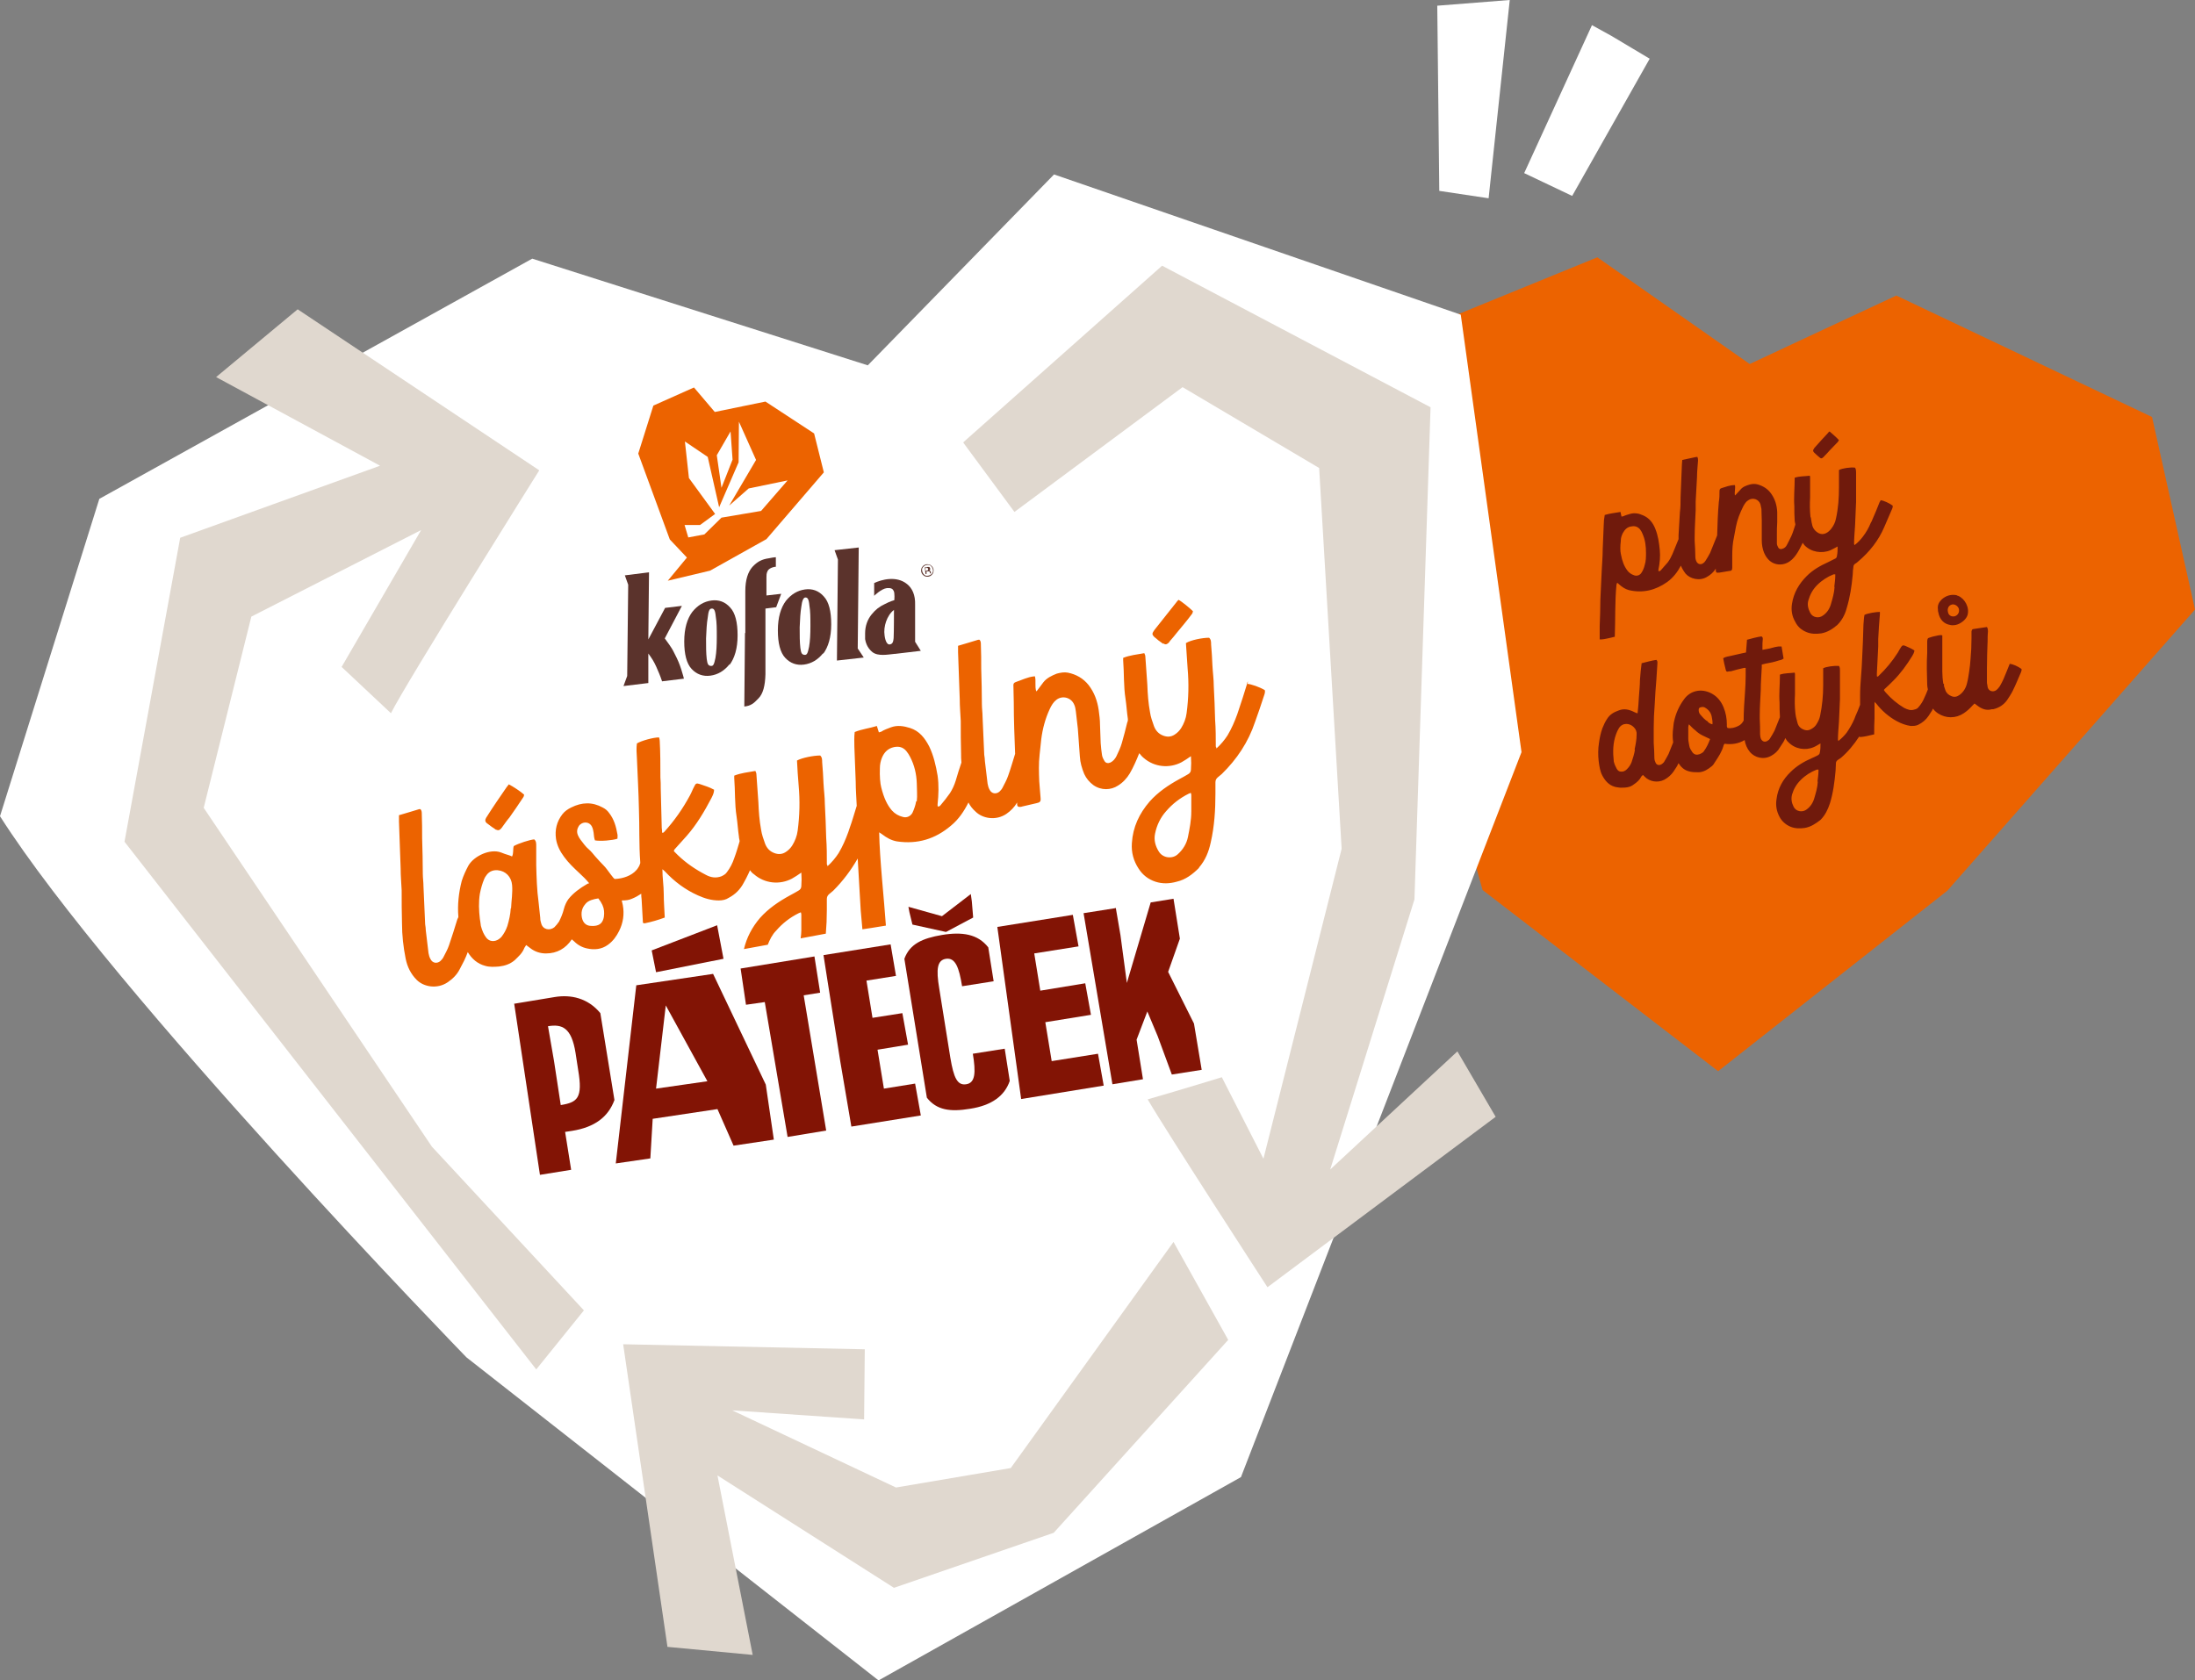
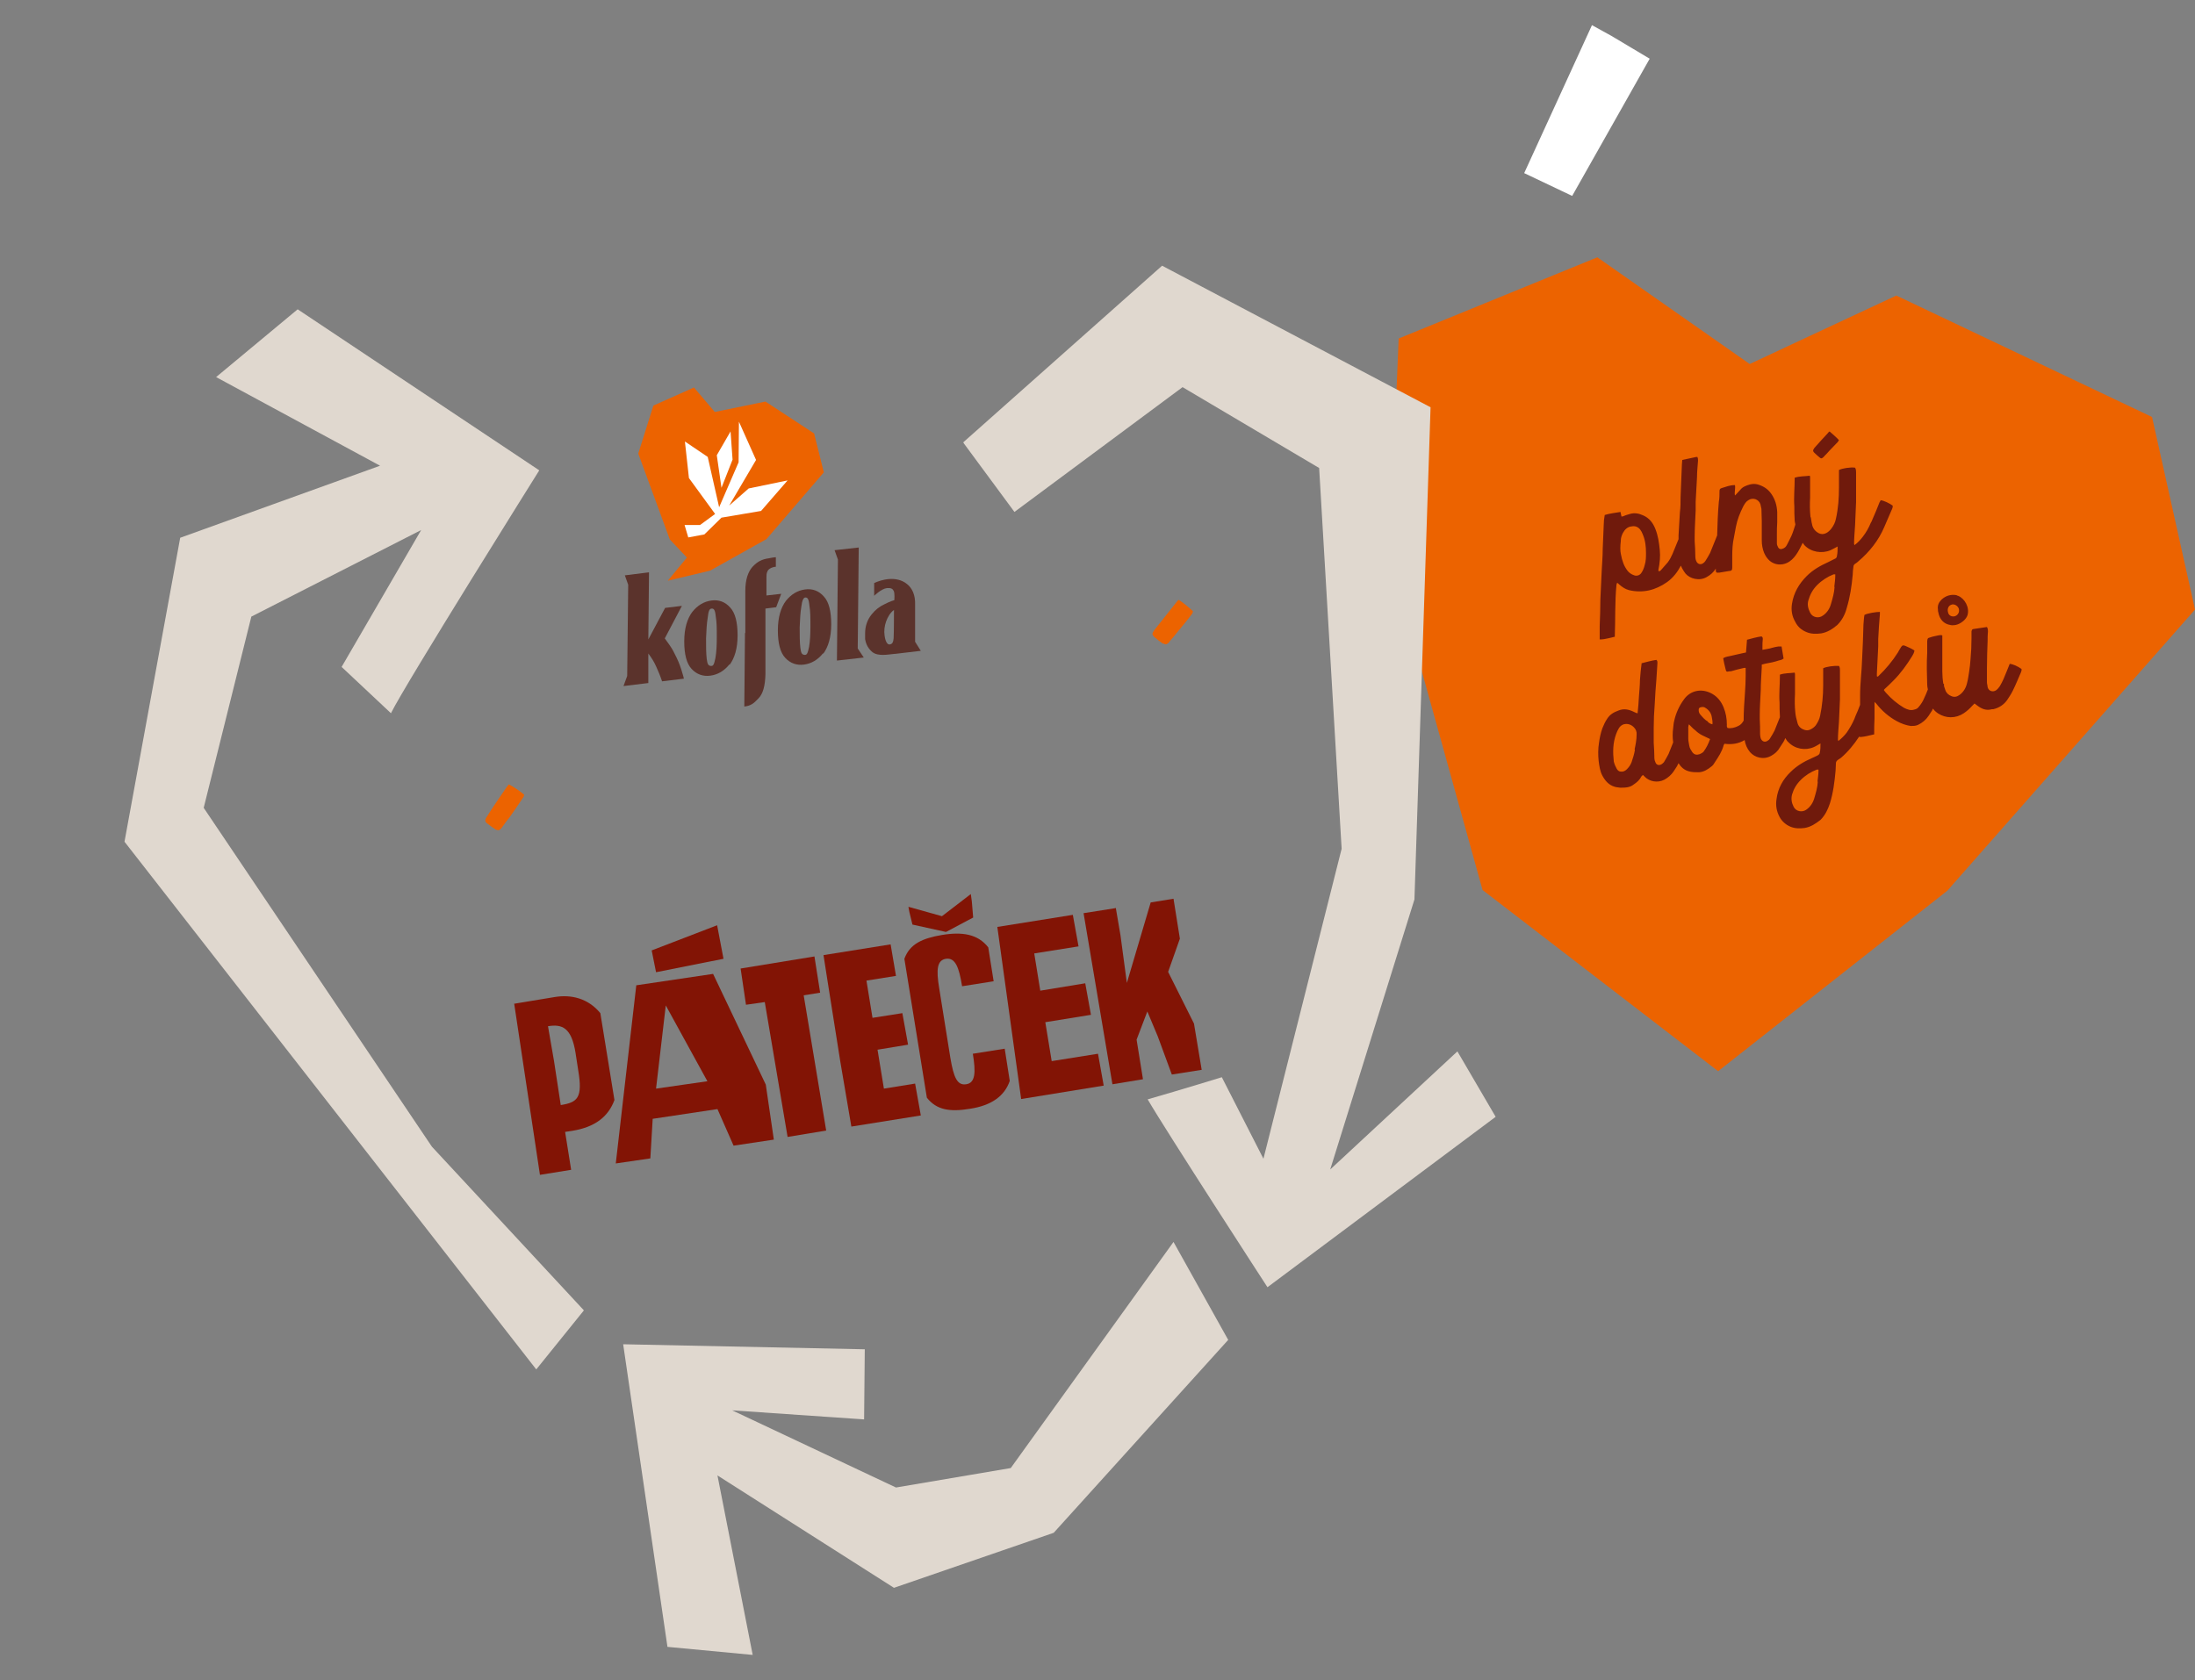
<svg xmlns="http://www.w3.org/2000/svg" id="Layer_1" data-name="Layer 1" version="1.1" viewBox="0 0 654.1 500.8">
  <rect x="0" y="0" width="654.1" height="500.8" fill="#808080" stroke="none" />
  <defs>
    <style>
      .cls-1 {
        fill: #821405;
      }

      .cls-1, .cls-2, .cls-3, .cls-4, .cls-5, .cls-6 {
        stroke-width: 0px;
      }

      .cls-2 {
        fill: none;
      }

      .cls-3 {
        fill: #e0d8cf;
      }

      .cls-4 {
        fill: #EC6300;
      }

      .cls-5 {
        fill: #5b332c;
      }

      .cls-6 {
        fill: #fff;
      }
    </style>
  </defs>
  <polygon class="cls-4" points="521.4 108.5 565.1 88.1 641.3 124.3 654.1 181.7 580.3 265.5 512 319.3 441.8 265.3 414.1 165.5 416.8 100.9 476 76.7 521.4 108.5" />
  <g>
-     <polygon class="cls-6" points="428.9 56.9 428.3 1.7 449.9 0 443.6 59.1 428.9 56.9" />
    <polygon class="cls-6" points="454.2 51.6 474.4 7.5 480.2 10.7 491.6 17.5 468.5 58.4 454.2 51.6" />
  </g>
  <g>
    <g>
-       <path class="cls-6" d="M258.6,108.9l-100-31.8L29.6,148.7,0,243.3c33.6,52.8,139,161.3,139,161.3l122.8,96.3,108-60.6,83.6-216.1-18.1-130.4-121.2-41.8-55.5,56.9Z" />
      <g>
        <path class="cls-3" d="M113.6,138.7l-59.9,21.6-16.6,90.6,122.7,157.3,14.2-17.6-45.3-48.8-68-101,14.2-57,50.6-25.8-23.7,40.8,14.7,13.8c4.4-8.9,44.2-72.4,44.2-72.4l-72-48-24.3,20.2,49,26.5Z" />
        <path class="cls-3" d="M287.1,131.8l59.2-52.6,80,42.2-4.8,146.7-25.1,80.5,37.9-35.2,11.4,19.5-68,50.8s-30.3-46.7-35.7-56c10.1-2.9,22.1-6.6,22.1-6.6l12.4,24.3,23.3-92.4-6.7-113.5-40.7-24.1-50.1,37.2-15.2-20.6Z" />
        <polygon class="cls-3" points="349.7 370.2 366 399.4 314 456.9 266.4 473.3 213.8 439.8 224.3 493.3 198.9 490.9 185.7 400.7 257.7 402.2 257.5 423.1 218.2 420.4 267 443.4 301.2 437.6 349.7 370.2" />
      </g>
    </g>
    <g>
      <g>
        <path class="cls-5" d="M245.3,194.7c-1.6,2-3.5,3.1-5.7,3.4-2.2.3-4.1-.4-5.6-2-1.5-1.6-2.2-4.4-2.2-8.2,0-3.9.9-6.8,2.4-8.8,1.6-2,3.5-3.1,5.7-3.4,2.2-.3,4.1.4,5.6,2.1,1.5,1.6,2.2,4.4,2.2,8.3,0,3.9-.9,6.8-2.4,8.8M241.2,180.5c-.2-2.1-.6-2.4-1.2-2.4s-1,1-1.2,2.7c-.3,1.7-.4,3.8-.5,6.2,0,2.4,0,4.4.2,6.1.2,1.5.4,2,1.2,2.1s1-.5,1.4-2.4c.3-1.7.4-3.8.4-6.2,0-2.4,0-4.4-.3-6.1" />
        <polygon class="cls-5" points="249.4 196.9 249.7 166.8 248.7 164 255.9 163.2 255.6 193.3 257.4 196 249.4 196.9" />
        <path class="cls-5" d="M266.6,194.9c-2,.2-4.9.8-6.6-.5-1.1-.9-1.9-2.1-2.2-3.9,0-.3,0-.6,0-.9,0-.3,0-.6,0-.8,0-2.2.7-4.1,1.9-5.6,1.2-1.5,2.4-2.4,3.9-3.1,1.7-.9,2.9-1.2,2.9-1.2,0,0,.2-2.1-.2-2.8-.3-.6-.8-.9-2-.8-1.7.2-3.8,2.3-3.8,2.3v-3.8c2.1-1,6.6-2.3,9.8.3,1.5,1.2,2.5,3.2,2.4,6.2v11c0,0,1.7,2.7,1.7,2.7,0,0-4.9.6-7.6.9ZM266.4,181.8c-2.1,1.6-3.2,5-2.8,7.6.2,1.7.8,2.8,1.5,2.7,1-.1,1.1-1,1.2-1.9.1-1.7.1-8.4.1-8.4Z" />
        <path class="cls-5" d="M231.2,169v-2.9s-.6,0-2,.3c-2.2.3-3.5,1-5,2.6-1.3,1.5-2.1,3.8-2.1,7.2v2.1s0,2.8,0,2.8v7.6c0,0-.1,0-.1,0l-.2,21.9c1.9-.2,2.8-.9,4.2-2.4,1.4-1.4,2-3.8,2.1-7.2v-6.3s0,0,0,0v-13.3c.1,0,3.2-.4,3.2-.4l1.5-4-4.4.5s0-3.5,0-5.4c0-.6,0-1.2.3-1.8.2-.5.9-1.2,2.6-1.4Z" />
        <path class="cls-5" d="M197.3,203.1c-.6-1.8-1.1-2.9-1.8-4.5-.7-1.5-1.2-2.3-2.3-3.8v8.8c0,0-7.4.9-7.4.9l1.1-3,.3-27.2-1-2.8,7.2-.9-.2,20,5-9.4,5-.6-5.1,9.7c.7,1,2,2.6,2.8,4.3,1.2,2.3,1.6,3.4,2.1,4.9.5,1.5.8,2.8.8,2.8l-6.6.8Z" />
        <path class="cls-5" d="M217.4,198c-1.6,2-3.5,3.1-5.7,3.4-2.2.3-4.1-.4-5.6-2-1.5-1.6-2.2-4.4-2.2-8.2,0-3.9.9-6.8,2.4-8.8,1.6-2,3.5-3.1,5.7-3.4,2.2-.3,4.1.4,5.6,2.1,1.5,1.6,2.2,4.4,2.2,8.3,0,3.9-.9,6.8-2.4,8.8M213.3,183.8c-.2-2.1-.6-2.4-1.2-2.4-.8,0-1,1-1.2,2.7-.3,1.7-.4,3.8-.5,6.2,0,2.4,0,4.4.2,6.1.2,1.5.4,2,1.2,2.1s1-.5,1.4-2.4c.3-1.7.4-3.8.4-6.2,0-2.4,0-4.4-.3-6.1" />
-         <path class="cls-5" d="M277.8,171.2c-.3.4-.7.6-1.2.7-.5,0-1,0-1.4-.4-.4-.3-.6-.7-.7-1.2,0-.5,0-1,.4-1.4.3-.4.7-.6,1.2-.7.5,0,1,0,1.4.4.4.3.6.7.7,1.2,0,.5,0,1-.4,1.4M275.1,169c-.3.3-.4.7-.3,1.2s.3.8.6,1.1c.3.3.7.4,1.2.3s.8-.3,1.1-.6c.3-.4.4-.7.3-1.2s-.3-.8-.6-1.1c-.3-.3-.7-.4-1.2-.3-.4,0-.8.3-1.1.6M276.2,169c.3,0,.4,0,.6,0,.2,0,.3.2.4.5,0,.2,0,.3-.1.4,0,0-.2.1-.3.1.2,0,.3,0,.4.2,0,0,.1.2.2.3h0c0,.1,0,.3,0,.3h0c0,.1,0,.1,0,.1h-.3s0,0,0,0h0s0,0,0,0v-.2c0-.2-.1-.4-.3-.4,0,0-.2,0-.4,0h-.3s0,.8,0,.8h-.3s-.2-2-.2-2h.7ZM276.6,169.3c-.1,0-.2,0-.5,0h-.3s0,.8,0,.8h.3c.2,0,.3,0,.3-.1.1,0,.2-.2.2-.3s0-.2-.2-.3" />
      </g>
      <g>
        <polygon class="cls-4" points="213 122.8 228.1 119.7 242.6 129.2 245.5 140.8 228.4 160.7 211.6 170.1 199 173.1 204.7 166.2 199.6 160.8 190.2 135.2 194.7 120.9 206.8 115.5 213 122.8" />
        <g>
          <polygon class="cls-6" points="218.3 137 217.7 128.6 213.6 135.7 215 145.4 218.3 137" />
          <polygon class="cls-6" points="223.1 145.6 217.3 150.7 225.3 137.1 220.2 125.7 220.1 137.8 214.3 151.2 210.9 136.2 204.1 131.6 205.3 142.5 213.1 153.2 208.6 156.5 204 156.5 205.1 160.2 209.9 159.3 215 154.3 226.8 152.3 234.7 143.2 223.1 145.6" />
        </g>
      </g>
    </g>
    <g>
      <g>
        <path class="cls-2" d="M174.4,269.4c-.2.3-1.4,1.3-1.2,3.3.1,2,1.1,3.3,2.9,3.3,1.8,0,2.7-.4,3.2-1.2.6-.9.7-2.2.6-3.3-.1-1.1-.6-2.3-1.7-3.7-1.4.2-3,.6-3.8,1.6Z" />
        <path class="cls-2" d="M271.1,225.6c-.3-.6-.7-1.2-1.1-1.7-1-1.1-2.2-1.5-3.7-1.2-1.8.4-2.9,1.6-3.6,3.2-.4,1-.6,2-.6,3.1,0,2.3,0,4.5.4,5.7.8,3.2,1.8,5.3,3.2,6.9.9,1,2,1.6,3.2,1.9,1.3.3,2.5-.3,2.9-1.2.6-1.1.9-2.2,1.1-3.4.3-1.8.2-3.6,0-5.3-.1-2.7-.7-5.4-2-7.9Z" />
        <path class="cls-2" d="M148.3,259.5c-1.3-.1-2.4.3-3.2,1.3-.3.4-.6.9-.8,1.3-.6,1.4-1,2.8-1.3,4.4-.4,2.5-.3,5,0,7.5,0,.8.3,1.7.3,2.1.5,1.5.9,2.6,1.6,3.5.7.9,1.7,1.2,2.8.9.7-.2,1.2-.6,1.7-1.1.8-1,1.5-2,1.8-3.3.5-1.7.9-3.4,1-5.2.2-2.3.5-4.6.3-6.9-.2-2.4-1.9-4.2-4.3-4.4Z" />
        <path class="cls-2" d="M354.6,236.6c-.1,0-.3.1-.4.2-2.6,1.3-4.8,3-6.7,5.2-1.7,1.9-2.8,4.2-3.3,6.7-.4,1.9.1,3.6,1.1,5.3,1.2,2,4,2.3,5.6.9,1.6-1.4,2.7-3.1,3.1-5.2.5-2.5,1-5,1-7.6,0-1.6,0-3.1,0-4.7,0-.2,0-.4-.1-.6-.2,0-.3,0-.3,0Z" />
        <path class="cls-4" d="M346.7,191.8c.5.4.9.3,1.3,0,.3-.2.5-.5.7-.8.7-.8,1.4-1.6,2-2.4,1.1-1.3,3.5-4.2,4.5-5.6.2-.2.2-.5.3-.8-.8-.8-3.3-2.9-4.3-3.4-.3.3-.5.5-.7.8-1.7,2.2-4.8,6-6.5,8.2,0,0-.1.2-.2.3-.5.7-.5,1.1.1,1.7.9.8,1.8,1.5,2.7,2.1Z" />
-         <path class="cls-4" d="M371.9,203.1c0,.3-.2.6-.3.8-.8,2.6-1.6,5.2-2.5,7.8-.1.4-.3.8-.4,1.2-.8,2.2-1.7,4.3-2.9,6.3-.9,1.4-2,2.7-3.3,3.9,0-.3-.2-.5-.2-.6,0-2.6,0-5.3-.2-7.9-.1-3.4-.2-6.7-.4-10.1,0-2-.3-4.1-.4-6.1-.1-2.1-.2-4.2-.4-6.3,0-.7,0-1.5-.6-2-2,0-5.5.7-6.9,1.6.2,2.5.3,5,.5,7.5.4,4.5.3,8.9-.3,13.4-.2,1.6-.8,3.1-1.6,4.4-.5.8-1.2,1.5-2,2-1.1.7-2.2.7-3.3.3-1.4-.5-2.3-1.5-2.8-2.8-.5-1.4-1-2.8-1.2-4.2-.5-2.7-.7-5.4-.8-8.2-.2-2.8-.4-5.7-.6-8.5,0-.3-.2-.6-.3-.9-2.2.4-4.3.6-6.3,1.4,0,.3,0,.5,0,.7.3,3.8.1,7.7.7,11.5.3,2,.4,4,.7,6,0,.1,0,.3,0,.4,0,.2-.1.5-.2.7-.5,2-1,4.1-1.6,6.1-.4,1.4-1,2.6-1.6,3.9-.4.8-1,1.5-1.8,1.9-.7.3-1.4.2-1.8-.5-.3-.5-.6-1.1-.7-1.7-.2-1.2-.3-2.4-.4-3.6-.1-1.8-.1-3.7-.2-5.5,0-1.5-.2-2.9-.4-4.4-.4-2.7-1.3-5.2-3-7.4-1.6-2-3.7-3.2-6.2-3.7-1.1-.2-2.2,0-3.3.3-1.5.6-3,1.3-4,2.6-.5.7-1,1.3-1.5,2-.1.2-.3.4-.6.7-.5-1.6,0-3.1-.4-4.5-.1,0-.2,0-.2,0-2,.2-3.7,1.1-5.5,1.7-.6.2-.8.6-.7,1.3,0,1.6.1,3.2.1,4.7,0,5.1.2,10.3.4,15.4-.7,2.2-1.3,4.4-2.1,6.6-.4,1.2-1.1,2.4-1.7,3.6-.2.4-.6.8-.9,1.1-1,.8-2.3.6-2.9-.6-.3-.5-.5-1.2-.6-1.8-.3-2.2-.5-4.5-.8-6.7,0-.6-.1-1.2-.2-1.9-.2-3.8-.3-7.6-.5-11.3,0-1.3-.2-2.5-.2-3.8,0-3.5-.1-7-.2-10.6,0-2.4,0-4.7-.1-7.1,0-.5,0-1.1-.4-1.5-.1,0-.3,0-.4,0-2,.6-3.9,1.2-6,1.8,0,.7,0,1.3,0,1.9.2,4.7.3,9.3.5,14,0,2.2.2,4.3.3,6.5,0,3.3,0,6.5.1,9.8,0,.9,0,1.7.1,2.6-.6,1.8-1.2,3.6-1.7,5.4-.4,1.3-1,2.6-1.7,3.7-.9,1.3-1.8,2.4-2.8,3.6-.2.2-.5.6-.9.3,0-.2,0-.4,0-.6.3-2.8.4-5.7,0-8.5-.5-3-1.2-6-2.5-8.7-1.3-2.5-2.9-4.6-5.7-5.5-1.9-.6-3.8-.9-5.7-.2-1,.4-2,.7-2.9,1.3-.2.1-.4.1-.7.2-.2-.6-.4-1.2-.6-1.9-2.2.7-4.4.9-6.6,1.8-.2,1.5-.1,3-.1,4.4.1,3.5.3,6.9.4,10.4,0,2.4.2,4.8.3,7.2-.7,2.2-1.3,4.4-2.1,6.6-.1.4-.3.8-.4,1.2-.8,2.2-1.7,4.3-2.9,6.3-.9,1.4-2,2.7-3.3,3.9,0-.3-.2-.5-.2-.6,0-2.6,0-5.3-.2-7.9-.1-3.4-.2-6.7-.4-10.1,0-2-.3-4.1-.4-6.1-.1-2.1-.2-4.2-.4-6.3,0-.7,0-1.5-.6-2-2,0-5.5.7-6.9,1.5.1,2.5.3,5,.5,7.5.4,4.5.3,8.9-.3,13.4-.2,1.6-.8,3.1-1.6,4.4-.5.8-1.2,1.5-2,2-1.1.7-2.2.7-3.3.3-1.4-.5-2.3-1.5-2.8-2.8-.5-1.4-1-2.8-1.2-4.2-.5-2.7-.7-5.4-.8-8.1-.2-2.8-.4-5.7-.6-8.5,0-.3-.2-.6-.3-.9-2.2.4-4.3.6-6.3,1.4,0,.3,0,.5,0,.7.3,3.8.1,7.7.7,11.5.3,2,.4,4,.7,6,0,.5.2.9.2,1.4-.5,1.7-1,3.4-1.6,5-.5,1.5-1.2,2.9-2.2,4.2-.4.6-1,.9-1.6,1.2-1.6.6-3.1.4-4.6-.4-3.1-1.6-5.9-3.5-8.4-5.9-.4-.4-.8-.8-1.2-1.2.1-.2.1-.4.2-.5,1.2-1.3,2.4-2.7,3.6-4,3-3.4,5.3-7.3,7.4-11.3.4-.8.8-1.6.8-2.5-1.4-.8-2.9-1.2-4.3-1.7-.9-.3-1.2-.2-1.6.7-.5.9-.8,1.8-1.3,2.7-2.1,3.9-4.6,7.5-7.6,10.8-.2.2-.3.4-.7.3,0-.4,0-.9-.1-1.4-.1-3.9-.2-7.9-.3-11.8,0-1.1,0-2.2-.1-3.3,0-3.6,0-7.3-.2-10.9,0-.3-.1-.7-.2-1-1.7,0-5.3,1-6.6,1.8-.2,1.4-.1,2.9,0,4.4.2,5,.5,10.1.6,15.1.2,5.3,0,10.6.4,15.9,0,0,0,.2,0,.3-.1.3-.2.5-.3.8-.3.5-.5.9-.9,1.3-1.4,1.6-3.9,2.5-6.3,2.6-.4.2-2.2-2.8-3.3-3.9-.9-.9-1.7-1.8-2.6-2.8-.6-.7-1.2-1.5-1.9-2.1-1-.8-1.7-1.9-2.5-2.9-.3-.4-.6-.9-.8-1.4-.4-1-.2-1.9.3-2.7,1-1.4,3.1-1.4,3.9.2.3.6.4,1.2.5,1.8.1.8.1,1.5.4,2.3,1.7.3,5.2,0,6.7-.5,0-.4.1-.9,0-1.3-.4-2.3-1-4.5-2.5-6.4-.5-.7-1.1-1.2-1.9-1.6-3.1-1.7-6.2-1.6-9.4,0-1,.5-1.9,1.1-2.6,2-1.7,2.2-2.3,4.7-1.9,7.4.3,1.9,1.2,3.7,2.4,5.3,1.3,1.8,2.9,3.3,4.5,4.8,1.1,1,2.1,2,3,3.1-.3,0-.5.1-.8.3-1.9,1.1-4,2.6-5.4,4.4-.6.8-1.1,1.9-1.4,3.1-.3,1.2-.8,2.4-1.4,3.6,0,0,0,0,0,0-.4.6-.9,1.2-1.4,1.7-1.4,1.1-3.4.7-3.9-1.1-.2-.6-.3-1.1-.3-1.7-.2-1.6-.3-3.1-.5-4.7-.5-3.6-.6-7.3-.7-11,0-1.9,0-3.9,0-5.8,0-.7,0-1.4-.6-1.9-1.3.1-4.7,1.2-6.1,2-.3,1,0,2.1-.5,3.1-.4-.2-.7-.3-1-.4-.8-.2-1.5-.5-2.3-.8-3.2-1.2-8,1-9.7,3.9-.8,1.5-1.5,3-2,4.6-.9,3.5-1.3,7.1-1,10.7,0,.2-.2.4-.3.7-.8,2.6-1.6,5.2-2.5,7.8-.4,1.2-1.1,2.4-1.7,3.6-.2.4-.6.8-.9,1.1-1,.8-2.3.6-2.9-.6-.3-.5-.5-1.2-.6-1.8-.3-2.2-.5-4.5-.8-6.7,0-.6-.1-1.2-.2-1.9-.2-3.8-.3-7.6-.5-11.3,0-1.3-.2-2.5-.2-3.8,0-3.5-.1-7-.2-10.6,0-2.4,0-4.7-.1-7.1,0-.5,0-1.1-.4-1.5-.1,0-.3,0-.4,0-2,.6-3.9,1.2-6,1.8,0,.7,0,1.3,0,1.9.2,4.7.3,9.3.5,14,0,2.2.2,4.3.3,6.5,0,3.3,0,6.5.1,9.8,0,3.6.4,7.1,1.1,10.6.5,2.4,1.5,4.5,3.3,6.3,2.1,2.1,6.1,2.8,9.2.7,1.5-1,2.8-2.3,3.6-3.9.4-.8.9-1.7,1.3-2.5.4-.9.8-1.7,1.1-2.6,1.2,2,2.9,3.5,5.2,4.1,1.3.4,2.7.3,4.1.2,1.7-.2,3.3-.7,4.7-1.9,1.1-1.1,2.2-2,2.8-3.5.1-.3.4-.6.6-1,.4.3.8.6,1.2.9,1.4,1.1,3,1.6,4.7,1.6,3.3,0,5.9-1.5,7.7-4.2.2.2.5.4.7.6,1.1,1.1,2.4,1.8,3.8,2.1,2.2.5,4.4.3,6.3-1.1,1.5-1.1,2.5-2.5,3.3-4.1,1.2-2.4,1.6-5,1.1-7.7,0-.2-.3-1.1-.3-1.4,1.3,0,2.1-.1,3-.5,1-.4,1.9-.9,2.8-1.5,0,.5,0,1.1.1,1.6.1,2.4.3,4.7.4,7.1.2,0,.4.2.6.1,2-.4,4-1,5.9-1.7-.1-2.4-.3-4.7-.3-7.1,0-2.4-.4-4.7-.4-7.3.4.3.6.5.8.7,2.8,3,6,5.4,9.8,7.1,2,.9,4,1.5,6.2,1.5,1.1,0,2.1-.2,3-.8,1.9-1,3.4-2.5,4.4-4.4.5-.9,1-1.8,1.4-2.7.2-.4.3-.7.5-1.1.3.4.7.9,1.2,1.2,3.2,2.8,7.7,3.2,11.3,1.3.9-.5,1.8-1.1,2.8-1.8.1,1.4.1,2.7,0,4,0,.6-.3,1.1-.9,1.4-.8.5-1.6.9-2.5,1.4-3.3,1.8-6.4,3.9-8.9,6.7-2.4,2.8-4,5.9-4.8,9.3l7.1-1.3c.6-1.5,1.3-3,2.5-4.2,1.9-2.2,4.1-3.9,6.7-5.2.1,0,.3-.1.4-.2,0,0,0,0,.3,0,0,.2.1.4.1.6,0,1.6,0,3.1,0,4.7,0,.8-.1,1.6-.2,2.4l7.5-1.4c.2-2.3.3-4.6.3-7,0-1.1,0-2.2,0-3.3,0-.6.2-1.1.7-1.5.4-.3.8-.7,1.2-1,2.9-2.9,5.3-6.1,7.3-9.6.2,3.5.4,6.9.6,10.4.1,1.8.2,3.4.3,5.1,0,.1.4,4.7.5,5.6,2-.3,2.8-.4,7-1.1-.5-7.5-1.9-20.2-2-27.8.4.3.7.4.9.6,1.3,1,2.7,1.8,4.4,2.1,6.1.9,11.4-.7,16.1-4.7,2.3-1.9,3.9-4.3,5.2-6.9.5,1,1.2,1.9,2.1,2.7,2.1,2.1,6.1,2.8,9.2.7,1.3-.9,2.4-2,3.2-3.4,0,.2,0,.3,0,.5,0,.7.4.9,1.1.8.2,0,.3-.1.4-.1,1.4-.3,2.9-.7,4.3-1,1-.2,1.3-.5,1.2-1.5-.1-1.7-.3-3.3-.4-5-.1-2.6-.2-5.3.1-7.9.2-1.6.3-3.1.5-4.7.4-3.1,1.2-6.1,2.5-8.9.5-1.1,1.1-2.1,2-2.8,1.8-1.4,4.4-.7,5.3,1.4.3.6.4,1.3.5,2,.2,1.7.4,3.4.6,5.2.2,2.8.4,5.6.6,8.3.1,1.8.6,3.5,1.3,5.2.6,1.3,1.5,2.4,2.7,3.3,2.4,1.7,5.3,1.5,7.3.2,1.5-.9,2.7-2.2,3.6-3.7,1.1-1.9,2-4,2.8-6,.4.5.8,1,1.3,1.4,3.2,2.8,7.7,3.2,11.3,1.3.9-.5,1.8-1.1,2.8-1.8.1,1.4.1,2.7,0,4,0,.6-.3,1.1-.9,1.4-.8.5-1.6.9-2.5,1.4-3.3,1.8-6.4,3.9-8.9,6.7-3.1,3.6-5,7.6-5.3,12.4-.2,2.8.5,5.3,2,7.6,1.2,1.9,2.9,3.2,5,3.9,2.1.7,4.3.6,6.4,0,2.6-.6,4.7-2.2,6.6-4.1,0,0,0,0,0-.1,1.9-2.2,2.9-4.7,3.5-7.5,1.1-4.8,1.4-9.7,1.4-14.6,0-1.1,0-2.2,0-3.3,0-.6.2-1.1.7-1.5.4-.3.8-.7,1.2-1,4.5-4.4,7.9-9.5,9.9-15.5.9-2.5,1.8-5.1,2.6-7.6.2-.6.5-1.3.3-1.9-1.5-.9-4-1.8-5.4-1.9ZM152.2,270.8c-.1,1.8-.5,3.5-1,5.2-.4,1.2-1,2.3-1.8,3.3-.5.5-1,.9-1.7,1.1-1.1.3-2.1,0-2.8-.9-.7-.9-1.2-2-1.6-3.5,0-.4-.2-1.2-.3-2.1-.3-2.5-.4-5,0-7.5.3-1.5.7-3,1.3-4.4.2-.5.5-.9.8-1.3.8-1,1.9-1.4,3.2-1.3,2.4.2,4.1,2,4.3,4.4.2,2.3-.2,4.6-.3,6.9ZM179.4,274.8c-.5.8-1.5,1.3-3.2,1.2-1.8,0-2.8-1.3-2.9-3.3-.1-2,1-3,1.2-3.3.8-1,2.4-1.4,3.8-1.6,1.1,1.4,1.6,2.6,1.7,3.7.1,1.1,0,2.4-.6,3.3ZM273,238.9c-.2,1.2-.6,2.3-1.1,3.4-.5.9-1.6,1.6-2.9,1.2-1.2-.3-2.3-.9-3.2-1.9-1.4-1.6-2.4-3.7-3.2-6.9-.3-1.1-.5-3.4-.4-5.7,0-1.1.2-2.1.6-3.1.7-1.7,1.8-2.8,3.6-3.2,1.5-.3,2.7,0,3.7,1.2.4.5.8,1.1,1.1,1.7,1.3,2.5,1.9,5.1,2,7.9,0,1.8.2,3.6,0,5.3ZM355,241.9c0,2.6-.5,5.1-1,7.6-.4,2-1.5,3.8-3.1,5.2-1.6,1.4-4.4,1.1-5.6-.9-1-1.6-1.5-3.4-1.1-5.3.5-2.5,1.6-4.8,3.3-6.7,1.9-2.2,4.1-3.9,6.7-5.2.1,0,.3-.1.4-.2,0,0,0,0,.3,0,0,.2.1.4.1.6,0,1.6,0,3.1,0,4.7Z" />
        <path class="cls-4" d="M147.9,247.3c.5.3.9.2,1.3-.2.3-.3.5-.6.7-.9.6-.8,1.2-1.7,1.9-2.5,1-1.4,3.2-4.6,4.1-6,.2-.2.2-.6.3-.8-.8-.8-3.5-2.6-4.6-3.1-.2.3-.4.6-.6.8-1.6,2.3-4.4,6.4-5.9,8.8,0,0-.1.2-.2.3-.4.7-.4,1.2.2,1.7.9.7,1.9,1.4,2.8,2Z" />
      </g>
      <g>
        <g>
          <path class="cls-1" d="M153.2,299.2l12.1-2c4.8-.8,9.9.3,13.6,4.8l4.2,25.9c-1.8,4.9-5.7,8.1-12.7,9.2l-2,.3,1.8,11.3-9.3,1.5-7.7-51.2ZM163.3,305.9l1.8,10.4,2,13.1c5-.8,6.6-2.1,5.2-10.4l-.8-5.2c-1.2-7.5-4-8.6-8.2-7.9Z" />
          <path class="cls-1" d="M239.5,296.7l6.7,40.3-11.5,1.9-6.8-40.2-5.6.8-1.6-10.8,22-3.6,1.7,10.8-5,.8Z" />
          <path class="cls-1" d="M253.7,335.8l-3.3-19.4-3.8-24-1.2-7.7,20-3.2,1.6,9.4-8.8,1.4,1.8,11.1,8.9-1.4,1.7,9.4-9.1,1.5,1.9,11.6,9.3-1.5,1.7,9.5-20.6,3.3Z" />
          <path class="cls-1" d="M286.7,294h0c-.9-5.6-2-8.6-4.8-8.2-2.6.4-3,3-2,8.9l3.3,20.6c1,6,2.1,8.3,4.7,7.9,2.8-.4,2.9-3.6,2-9.1l9.5-1.5,1.5,9.6c-1.5,4.4-5.3,7.3-11.8,8.3-6,1-10,.4-12.9-3.3l-6.7-41.4c1.6-4.4,5.3-6.1,11.2-7.1,6-1,10.7-.3,13.8,3.7l1.6,10.1-9.5,1.5ZM280.7,273.1l8.6-6.6.3,2.2.4,4.8-8.1,4.3-10-2.2-.9-3.7-.3-1.6,10,2.8Z" />
          <path class="cls-1" d="M304.3,327.6l-7.1-51.3,22.5-3.6,1.7,9.4-13.2,2.1,1.8,11.1,13.4-2.2,1.7,9.4-13.6,2.2,1.9,11.6,13.8-2.2,1.7,9.5-24.6,4Z" />
          <path class="cls-1" d="M332.5,270.6l1.4,8.2,1.9,14.2,7.1-24,6.8-1.1,1.9,11.9-3.5,9.9,7.7,15.4,2.3,13.8-8.9,1.4-4.2-11.4-3.1-7.4-3.2,8.4,1.9,11.8-9.1,1.5-8.6-51,9.5-1.5Z" />
        </g>
        <g>
          <path class="cls-1" d="M189.6,293.7l22.9-3.4,15.7,33,2.4,16.4-12,1.8-4.8-10.9-19.3,2.9-.7,11.8-10.3,1.5,6.1-53ZM210.8,322.3l-12.4-22.6-2.9,24.8,15.3-2.2Z" />
          <polygon class="cls-1" points="215.6 285.8 213.7 275.8 194.2 283.3 195.5 289.8 215.6 285.8" />
        </g>
      </g>
    </g>
  </g>
  <g>
    <g>
      <path fill="#701A0C" d="M481.9,173.7c.3.2.4.3.6.5.9.8,1.8,1.4,2.9,1.7,4.2,1,8,0,11.4-2.4,1.8-1.3,3.1-3,4.1-4.9.3.8.8,1.6,1.4,2.4,1.3,1.5,4.1,2.3,6.3,1,1.1-.6,2-1.4,2.7-2.5,0,.2,0,.4,0,.6,0,.5.3.7.7.6.1,0,.2,0,.3,0,1-.2,2-.3,3-.5.7,0,.9-.3.9-1,0-1.2,0-2.3,0-3.5,0-1.8.1-3.7.5-5.5.2-1.1.4-2.2.6-3.2.4-2.1,1.2-4.1,2.2-6.1.4-.7.8-1.4,1.5-1.8,1.3-.9,3.1-.3,3.6,1.2.1.4.2.9.3,1.4,0,1.2.1,2.4.1,3.6,0,1.9,0,3.9,0,5.8,0,1.2.2,2.5.7,3.7.4.9.9,1.7,1.7,2.4,1.6,1.3,3.6,1.3,5.1.6,1.1-.5,2-1.4,2.7-2.4.8-1.1,1.4-2.4,2-3.6.2.2.3.5.5.7,2,2.1,5.2,2.6,7.8,1.5.7-.3,1.3-.7,2.1-1.1,0,1,0,1.9-.2,2.8,0,.4-.3.8-.7.9-.6.3-1.2.6-1.8.9-2.4,1.1-4.6,2.3-6.5,4.2-2.3,2.3-3.9,5-4.4,8.3-.3,1.9,0,3.7,1,5.4.7,1.4,1.8,2.4,3.3,3,1.4.6,2.9.6,4.4.4,1.8-.3,3.4-1.3,4.8-2.5,0,0,0,0,0,0,1.4-1.4,2.3-3.1,2.8-5,1-3.3,1.5-6.6,1.8-10,0-.8.1-1.5.2-2.3,0-.4.2-.8.6-1,.3-.2.6-.4.9-.7,3.3-2.8,6-6.2,7.7-10.2.7-1.7,1.5-3.4,2.2-5.1.2-.4.4-.9.3-1.3-1-.7-2.6-1.5-3.6-1.6,0,.2-.2.4-.3.6-.7,1.8-1.4,3.5-2.2,5.3-.1.3-.2.5-.4.8-.6,1.5-1.4,2.9-2.4,4.2-.7.9-1.5,1.8-2.5,2.5,0-.2-.1-.3-.1-.4,0-1.8.2-3.7.3-5.5.1-2.3.2-4.7.3-7,0-1.4,0-2.9,0-4.3,0-1.5,0-2.9,0-4.4,0-.5,0-1-.3-1.5-1.4-.2-3.9.2-4.8.7,0,1.7,0,3.5,0,5.2,0,3.1-.2,6.2-.9,9.3-.2,1.1-.7,2.1-1.4,3-.4.5-.9,1-1.5,1.3-.8.4-1.5.4-2.3,0-.9-.5-1.5-1.2-1.8-2.1-.2-.7-.3-1.4-.4-2,0,0,0,0,0,0,0,0,0,0,0,0,0-.3-.1-.6-.2-.8-.2-1.9-.2-3.8-.1-5.7,0-2,0-4,0-5.9,0-.2,0-.4-.1-.6-1.5.2-3,.1-4.5.6,0,.2,0,.3,0,.5,0,2.6-.3,5.3-.1,8,0,1.4,0,2.8.1,4.2,0,.5.2.9.2,1.3-.4,1.2-.7,2.3-1.2,3.4-.4.9-.9,1.8-1.3,2.6-.3.6-.7,1-1.4,1.2-.5.2-1,0-1.2-.4-.2-.4-.4-.8-.4-1.2,0-.8,0-1.7,0-2.5,0-1.3,0-2.6.1-3.8,0-1,0-2,0-3.1-.1-1.9-.6-3.7-1.7-5.3-1-1.5-2.4-2.4-4.1-2.9-.7-.2-1.5-.2-2.3,0-1.1.3-2.2.7-2.9,1.6-.4.4-.8.9-1.2,1.3-.1.1-.2.2-.4.4-.2-1.1.2-2.1,0-3.1,0,0-.1,0-.1,0-1.4,0-2.6.5-3.9.9-.4.1-.6.4-.6.8,0,1.1,0,2.2-.2,3.3-.3,3.3-.4,6.6-.5,10-.7,1.7-1.4,3.5-2.1,5.2-.4.8-.9,1.6-1.4,2.4-.2.3-.4.5-.7.7-.7.5-1.6.3-2-.6-.2-.4-.3-.9-.3-1.3,0-1.6-.1-3.2-.2-4.7,0-.4,0-.9,0-1.3,0-2.6.2-5.3.3-7.9,0-.9,0-1.7,0-2.6.1-2.4.3-4.9.4-7.3,0-1.7.2-3.3.3-4.9,0-.4,0-.7-.2-1.1,0,0-.2,0-.3,0-1.4.3-2.8.6-4.2.9,0,.5-.1.9-.1,1.3-.1,3.2-.3,6.5-.4,9.8,0,1.5,0,3-.2,4.5-.1,2.3-.3,4.5-.4,6.8,0,.4,0,.7,0,1.1,0,0,0,0,0,.1-.6,1.5-1.2,2.9-1.8,4.4-.4.9-.8,1.7-1.4,2.5-.7.8-1.4,1.6-2.1,2.4-.1.1-.4.4-.7.2,0-.1,0-.3,0-.4.4-1.9.6-3.9.4-5.9-.2-2.1-.5-4.2-1.3-6.2-.7-1.8-1.8-3.3-3.7-4.1-1.3-.6-2.6-.8-3.9-.4-.7.2-1.4.4-2,.7-.1,0-.3,0-.5.1-.1-.5-.2-.8-.3-1.4-1.6.3-3.1.4-4.7.9-.2,1.1-.3,2-.3,3-.1,2.4-.2,4.8-.3,7.2,0,2.2-.2,4.3-.3,6.5-.1,2.9-.3,5.7-.4,8.5,0,2.6-.1,5.3-.2,7.9,0,1.2,0,2.5,0,3.7,0,0,0,.2,0,.3.9,0,1.2,0,4.5-.8.2-5.1,0-10.3.5-15.5ZM546.7,174.9c-.1,1.8-.6,3.5-1.1,5.2-.4,1.4-1.2,2.6-2.4,3.4-1.2.9-3.1.6-3.8-.9-.6-1.2-.9-2.4-.5-3.7.5-1.7,1.3-3.2,2.6-4.5,1.4-1.4,3.1-2.5,4.9-3.2.1,0,.2,0,.3,0,0,0,0,0,.2,0,0,.2,0,.3,0,.5,0,1.1-.2,2.2-.3,3.3ZM483,161c0-.7.3-1.5.6-2.1.6-1.1,1.4-1.9,2.7-2,1-.2,1.9.2,2.5,1,.3.4.5.8.7,1.3.8,1.8,1,3.7,1,5.6,0,1.2,0,2.5-.4,3.7-.2.8-.5,1.6-1,2.3-.4.6-1.2,1-2.1.7-.9-.3-1.6-.8-2.1-1.5-.9-1.2-1.5-2.7-1.9-4.9-.2-.8-.2-2.4,0-3.9Z" />
      <path fill="#701A0C" d="M542.3,136.4c.3.3.6.3.9,0,.2-.2.4-.3.5-.5.5-.5,1-1,1.5-1.6.8-.9,1.7-1.7,2.5-2.6.1-.2.2-.4.3-.5-.5-.6-2.2-2.1-2.8-2.6-.2.2-.4.3-.5.5-1.3,1.4-2.7,2.9-4,4.4,0,0-.1,0-.1.2-.4.4-.4.8,0,1.2.6.6,1.2,1.1,1.8,1.6Z" />
    </g>
    <g>
      <path fill="#701A0C" d="M581.1,186.3c1.6.3,3-.3,4.2-1.4.4-.4.8-.9,1-1.5.7-2.3-.8-5-2.8-5.8-.2,0-.3-.1-.5-.2-1.7-.3-3.2.2-4.4,1.3-.8.8-1.3,1.7-1.1,3,0,.3,0,.6.1.8.4,2.2,1.7,3.5,3.6,3.8ZM581.6,180.2c.9-.2,1.8.4,2.1,1.2.3,1-.2,2-1.2,2.3-.9.2-1.8-.2-2-1.2-.3-1.1.2-2.1,1.2-2.3Z" />
      <path fill="#701A0C" d="M599.2,197.1c0,.1-.1.3-.2.5-.7,1.7-1.3,3.3-2,4.9-.3.7-.7,1.4-1.1,2.1-.3.4-.6.8-1,1.1-.9.7-2.3.4-2.6-.9,0-.4-.2-.9-.2-1.4,0-1.4,0-2.8,0-4.2,0-2.8.1-5.5.2-8.2,0-.9,0-1.9.1-2.8,0-.4,0-.8-.3-1.3-1.3.2-2.7.4-4,.6-.4,0-.5.3-.6.7,0,.7,0,1.4,0,2,0,2.2-.1,4.3-.3,6.4-.1,1.2-.2,2.4-.4,3.6-.2,1.1-.3,2.2-.6,3.3-.3,1.4-1,2.7-2.2,3.6-.8.6-1.6.8-2.5.4-.8-.3-1.5-.9-1.8-1.8-.1-.4-.3-.8-.4-1.2,0,0,0,0,0-.1,0-.2,0-.4,0-.5,0,0-.1,0-.2-.1-.2-1.2-.3-2.5-.3-3.7,0-2.2,0-4.4,0-6.6,0-1.4,0-2.7,0-4.1-.5-.2-.9,0-1.2,0-.8.2-1.6.3-2.4.6-.8.2-.8.3-.9,1.1,0,.4,0,.7,0,1.1,0,.8,0,1.6,0,2.4-.2,3.2-.1,6.3,0,9.5,0,.5.1.9.2,1.4-.3.9-.7,1.7-1.1,2.6-.4,1-1,1.9-1.7,2.7-.3.4-.7.6-1.2.7-1.1.4-2.1,0-3.1-.5-2-1.2-3.8-2.7-5.3-4.4-.3-.3-.5-.6-.7-.9,0-.1.1-.2.2-.3.9-.8,1.8-1.7,2.6-2.5,2.2-2.2,4-4.7,5.6-7.3.3-.5.6-1,.7-1.7-.9-.6-1.9-1-2.8-1.4-.6-.2-.8-.2-1.2.4-.4.6-.7,1.2-1,1.7-1.6,2.5-3.5,4.8-5.7,6.9-.1.1-.2.3-.5.1,0-.3,0-.6,0-.9.1-2.7.3-5.3.4-8,0-.7,0-1.5,0-2.2.1-2.5.3-4.9.5-7.4,0-.2,0-.5,0-.7-1.1,0-3.7.4-4.6.9-.2,1-.2,2-.3,2.9-.1,3.4-.2,6.8-.4,10.3-.1,3.6-.6,7.2-.6,10.8,0,.9,0,1.9,0,2.8-.4,1.1-.9,2.3-1.4,3.4-.1.3-.2.5-.3.8-.6,1.4-1.4,2.8-2.3,4.1-.7.9-1.5,1.7-2.5,2.5,0-.2-.1-.3-.1-.4,0-1.8.2-3.6.3-5.3.1-2.3.2-4.6.3-6.8,0-1.4,0-2.8,0-4.2,0-1.4,0-2.9,0-4.3,0-.5,0-1-.3-1.4-1.3-.1-3.8.2-4.7.7,0,1.7,0,3.4,0,5.1,0,3.1-.3,6.1-.9,9-.2,1.1-.7,2-1.3,2.9-.4.5-.9.9-1.5,1.2-.7.4-1.5.4-2.3,0-.9-.4-1.5-1.1-1.7-2.1-.3-1-.5-1.9-.6-2.9-.2-1.8-.2-3.7-.1-5.5,0-1.9,0-3.8,0-5.8,0-.2,0-.4-.1-.6-1.5.2-2.9.1-4.4.6,0,.2,0,.3,0,.5,0,2.6-.3,5.2-.1,7.8,0,1.3,0,2.7.1,4.1,0,.1,0,.2,0,.3-.5,1.3-1.1,2.7-1.6,4-.4.8-.9,1.6-1.4,2.4-.1.2-.3.4-.5.5-.9.7-1.8.4-2.2-.6-.1-.4-.2-.8-.2-1.2,0-1.5,0-3.1-.1-4.6,0-.4,0-.8,0-1.2,0-2.5.2-4.9.3-7.4,0-2.3.2-4.5.3-6.8,0-.2,0-.5,0-.8.4-.1.8-.2,1.2-.3,1.3-.2,2.6-.5,3.8-.9.5-.1,1-.2,1.5-.6-.2-1.2-.4-2.4-.6-3.6-.3,0-.6,0-.9,0-.6.1-1.3.2-1.9.4-.9.3-1.9.4-2.9.6,0-.3,0-.5,0-.8,0-.8,0-1.6.1-2.4,0-.3,0-.6-.4-.8-1.4.2-2.8.6-4.3,1-.1,1.3-.2,2.5-.3,3.8-.8.2-1.6.3-2.3.5-.7.2-1.5.3-2.2.5-.7.2-1.5.2-2.3.7.2,1.1.4,2.1.7,3.2.2.9.3.9,1.2.7h.4c1.3-.4,2.6-.7,3.9-1,.1,0,.3,0,.5,0,0,.3,0,.5,0,.8,0,.6,0,1.1,0,1.7,0,1.6-.1,3.2-.2,4.8-.2,2.8-.4,5.6-.4,8.4-.4.7-.9,1.3-1.6,1.6-1,.5-2.1.8-3.2.6-.3-.4-.2-.7-.2-1,0-1.8-.3-3.5-1-5.2-.7-1.7-1.8-3.1-3.4-4-3.2-1.8-6.6-.9-8.4,1.7-1.4,1.9-2.4,4.1-2.9,6.4-.2.7-.2,1.4-.3,2.1-.2,1.4-.2,2.9,0,4.3-.5,1.2-.9,2.3-1.4,3.5-.4.8-.9,1.6-1.3,2.3-.1.2-.4.4-.6.6-.8.6-1.7.4-2-.5-.2-.4-.3-.8-.3-1.2,0-1.5-.1-3.1-.2-4.6,0-.4,0-.9,0-1.3,0-1,0-2.1,0-3.1,0-2.3.1-4.7.3-7.1.1-2.5.3-4.9.5-7.4.1-1.6.2-3.1.3-4.7,0-.4.1-.7-.3-1.1-1.4.2-2.8.6-4.4,1-.2,1.6-.4,3.3-.5,5,0,1.6-.2,3.3-.3,4.9-.1,1.7-.2,3.3-.4,5-.1,0-.1,0-.2,0-.2-.1-.5-.2-.7-.3-1.6-.8-3.1-1.2-4.8-.5-1.4.5-2.6,1.2-3.4,2.5-.6.9-1,1.8-1.4,2.8-.5,1.4-.8,2.8-1,4.3-.3,1.8-.3,3.7-.1,5.5.2,1.5.4,3,1.1,4.3.8,1.5,1.9,2.8,3.6,3.3.6.2,1.1.2,1.7.3,1.5,0,2.9,0,4.1-1,.9-.6,1.7-1.3,2.2-2.3.1-.2.3-.3.5-.5.2.2.4.4.6.6,1.3,1.3,3.7,1.9,5.8.8,1.1-.6,2-1.4,2.7-2.4.4-.6.7-1.1,1.1-1.7.1-.2.2-.5.4-.8.7,1.1,1.6,2,3,2.4,1,.3,2,.3,3.1.3,1.5-.1,2.7-.9,3.8-1.8.4-.3.7-.8,1-1.3,1-1.5,2-3,2.5-4.8,0-.2.2-.4.3-.6,2.1.3,4.2,0,6-1.1.2,1.3.7,2.5,1.6,3.6,1.4,1.6,4,2.4,6.3,1.1,1.1-.6,2-1.4,2.6-2.5.4-.6.7-1.1,1.1-1.7.2-.4.4-.7.5-1.1.3.4.5.9.9,1.2,2,2.1,5.1,2.6,7.6,1.5.7-.3,1.3-.7,2-1.1,0,1,0,1.9-.2,2.7,0,.4-.3.7-.7.9-.6.3-1.2.6-1.7.8-2.3,1-4.5,2.3-6.3,4.1-2.3,2.2-3.8,4.9-4.2,8.1-.3,1.9,0,3.6.9,5.3.7,1.3,1.8,2.3,3.2,2.9,1.4.6,2.9.6,4.3.4,1.8-.3,3.3-1.3,4.7-2.4,0,0,0,0,0,0,1.4-1.4,2.2-3.1,2.8-4.9,1-3.2,1.4-6.5,1.7-9.8,0-.7.1-1.5.1-2.2,0-.4.2-.7.6-1,.3-.2.6-.4.9-.6,2.1-1.8,3.9-4,5.4-6.3.2,0,.3.1.4.1,1.4-.1,2.7-.5,4.1-.8,0-1.6,0-3.2.1-4.8,0-1.6,0-3.2,0-4.9.2.3.4.4.5.5,1.7,2.2,3.8,4,6.2,5.3,1.3.7,2.7,1.2,4.1,1.4.7,0,1.4,0,2.1-.3,1.3-.6,2.4-1.5,3.2-2.7.4-.6.7-1.1,1.1-1.7,0-.2.2-.3.2-.5.4.6,1,1.1,1.6,1.5,1.1.7,2.4,1.1,3.7,1.1,1.4,0,2.7-.4,3.9-1.2.9-.6,1.7-1.3,2.5-2.2.2-.2.4-.4.7-.7.3.2.5.4.8.6,1.3,1,2.7,1.6,4.4,1.1.1,0,.3,0,.4,0,1.7-.4,3.1-1.3,4.1-2.7.6-.9,1.2-1.8,1.7-2.8.9-1.8,1.6-3.6,2.4-5.4.1-.3.3-.7.2-1.1-1.1-.8-2.7-1.5-3.5-1.5ZM487.2,223.5c-.2,1.3-.6,2.5-1,3.7-.3.8-.8,1.5-1.4,2.1-.5.5-1.1.8-1.8.7-.5,0-.9-.3-1.2-.8-.4-.7-.7-1.4-.9-2.2-.3-2.8-.3-5.5.7-8.2.2-.6.5-1.2.8-1.7,1.1-1.8,3.3-1.6,4.5-.3.6.6.9,1.4.8,2.2,0,1.5-.3,3-.6,4.4ZM507.7,224c-.3.4-.8.6-1.2.8-.9.3-1.6.2-2.2-.6-.4-.6-.8-1.2-.9-1.9-.1-.7-.3-1.4-.3-2.1,0-1.2,0-2.3,0-3.5,0-.2.1-.5.2-.8.7.7,1.2,1.3,1.9,1.8.6.6,1.3,1.1,2.1,1.5.8.4,1.5.7,2.3,1.1-.5,1.4-1.1,2.6-1.9,3.7ZM509,215.1c-1-.5-1.7-1.4-2.4-2.2-.3-.4-.4-.8-.4-1.3,0-.5.2-.7.7-.8.5-.1.9-.1,1.3.2,1,.6,1.7,1.5,1.9,2.7.1.7.3,1.4.2,2.2-.6-.1-1-.4-1.4-.7ZM541.7,233c-.1,1.8-.6,3.4-1.1,5.1-.4,1.3-1.2,2.5-2.4,3.3-1.2.8-3,.5-3.7-.9-.6-1.2-.8-2.3-.5-3.6.5-1.7,1.3-3.1,2.6-4.4,1.4-1.4,3-2.4,4.8-3.1,0,0,.2,0,.3,0,0,0,0,0,.2,0,0,.2,0,.3,0,.4,0,1.1-.2,2.1-.3,3.2Z" />
    </g>
  </g>
</svg>